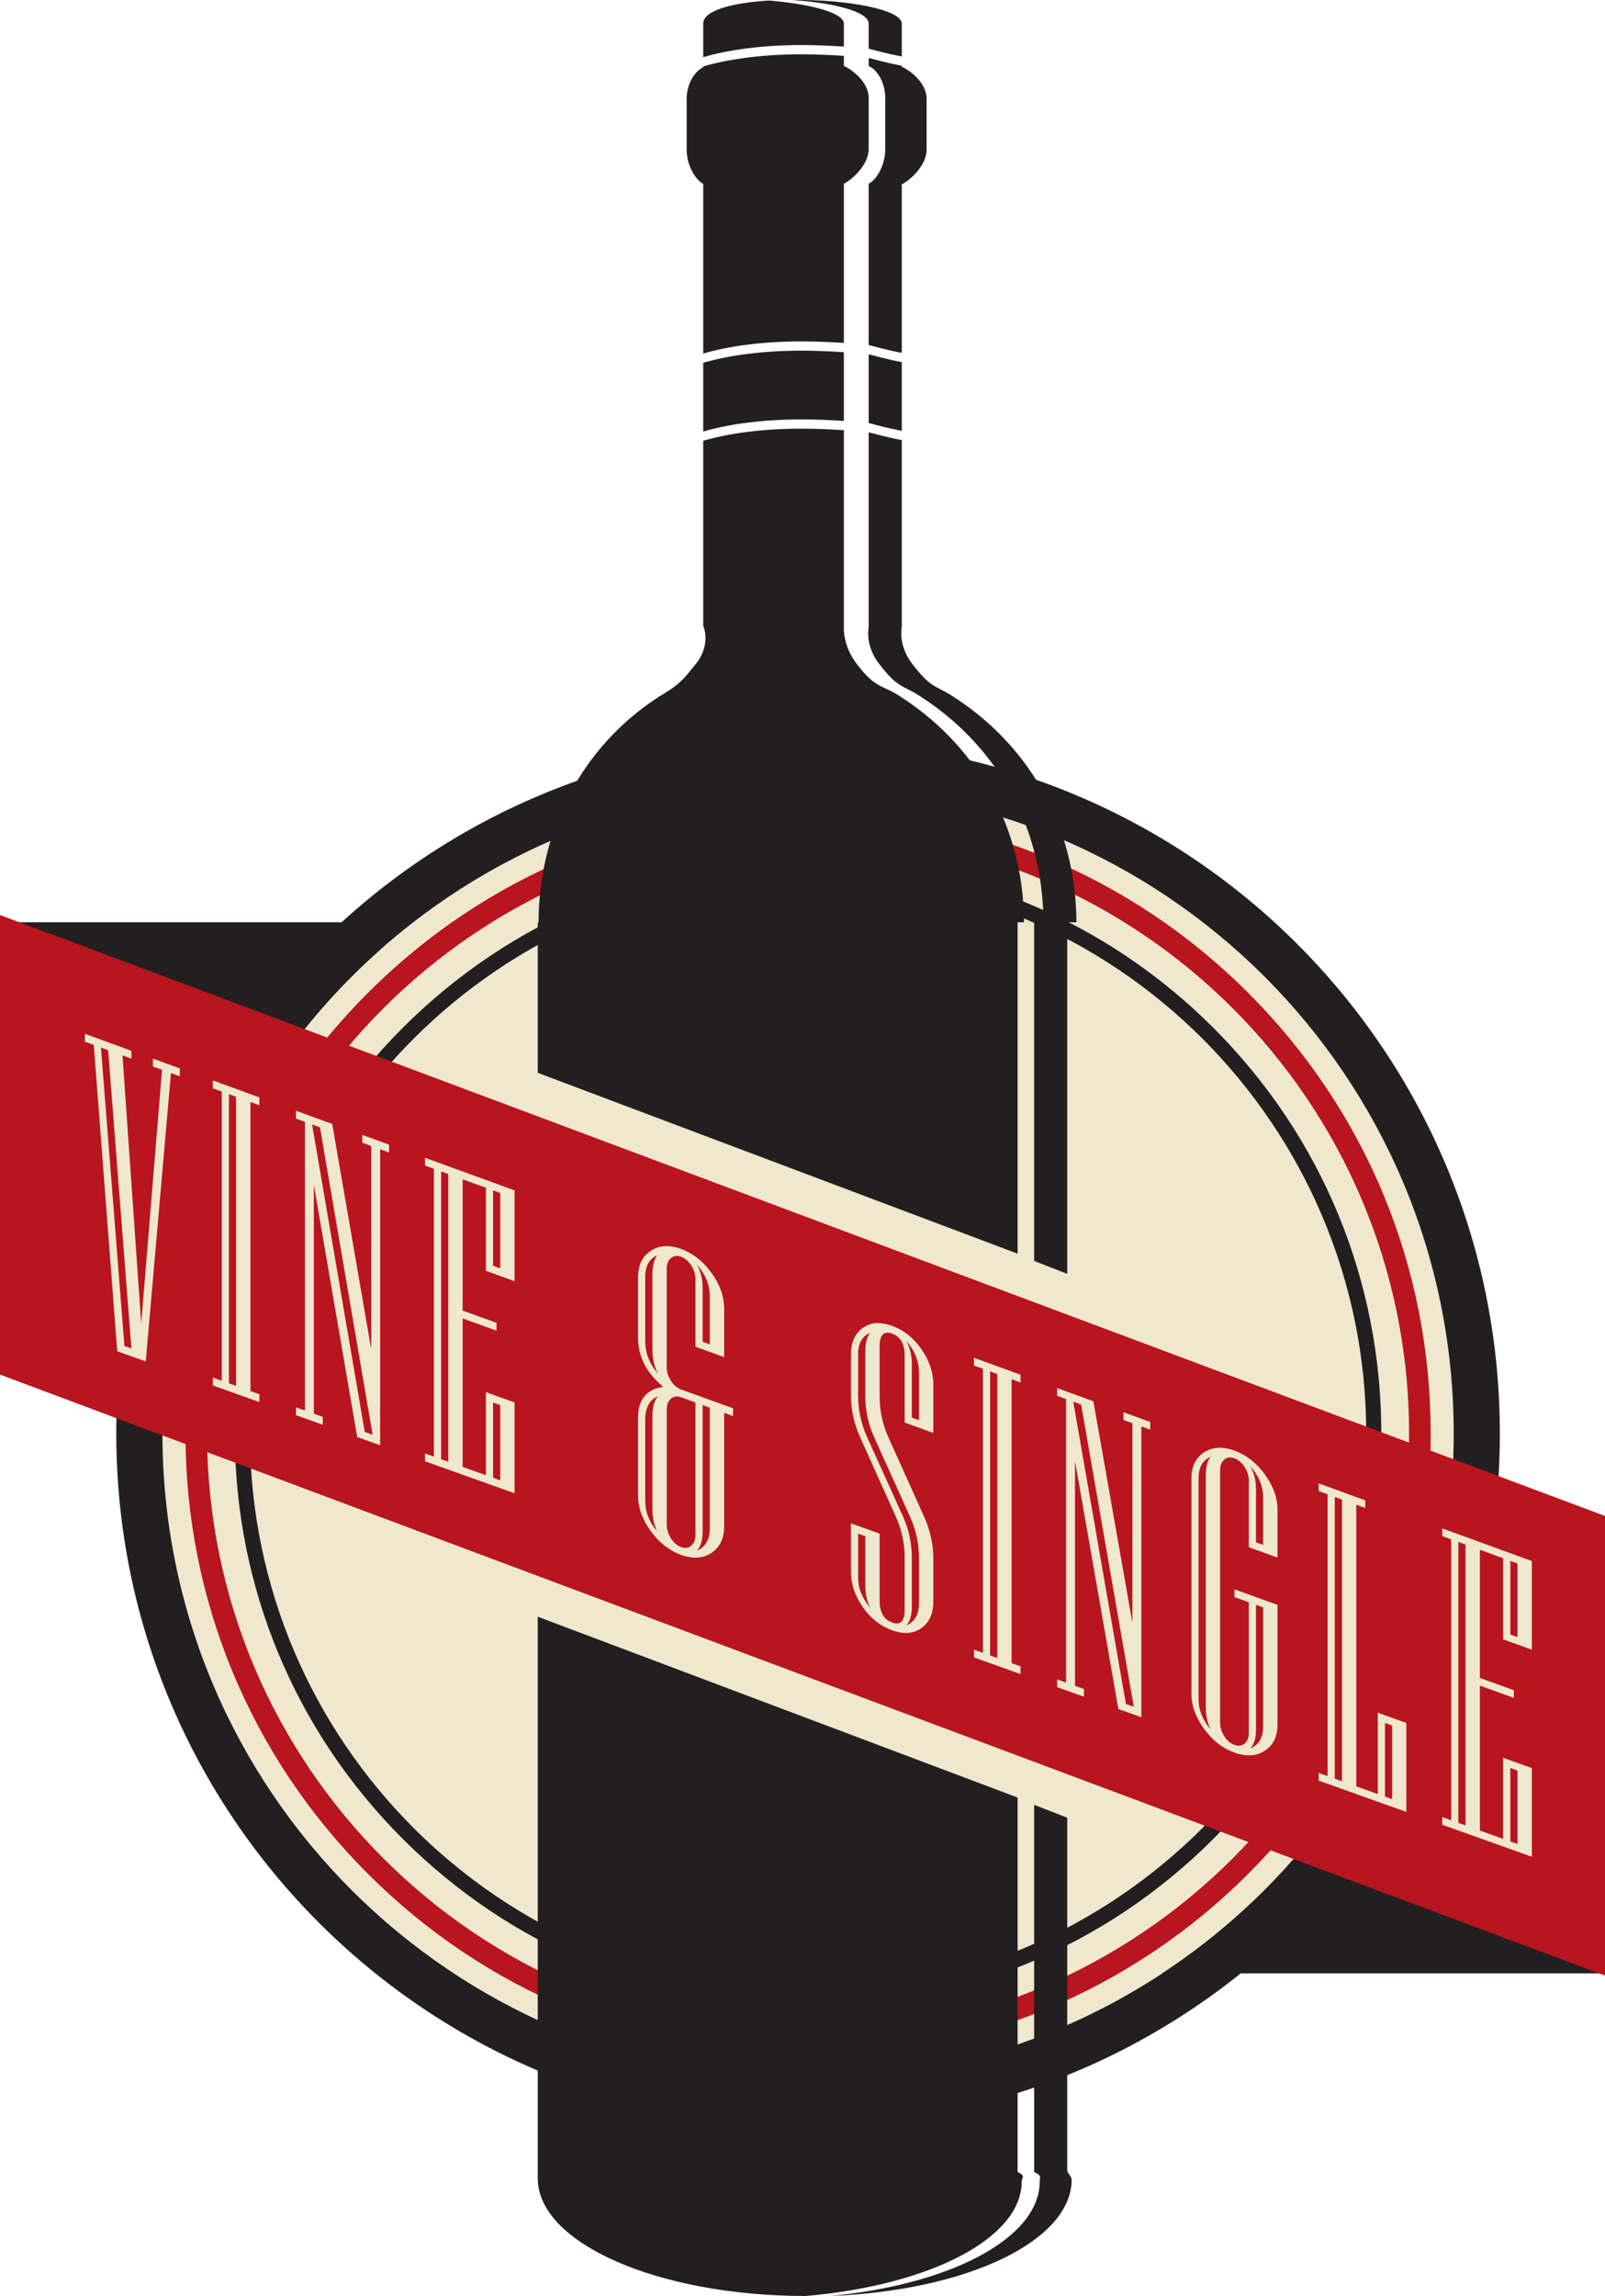
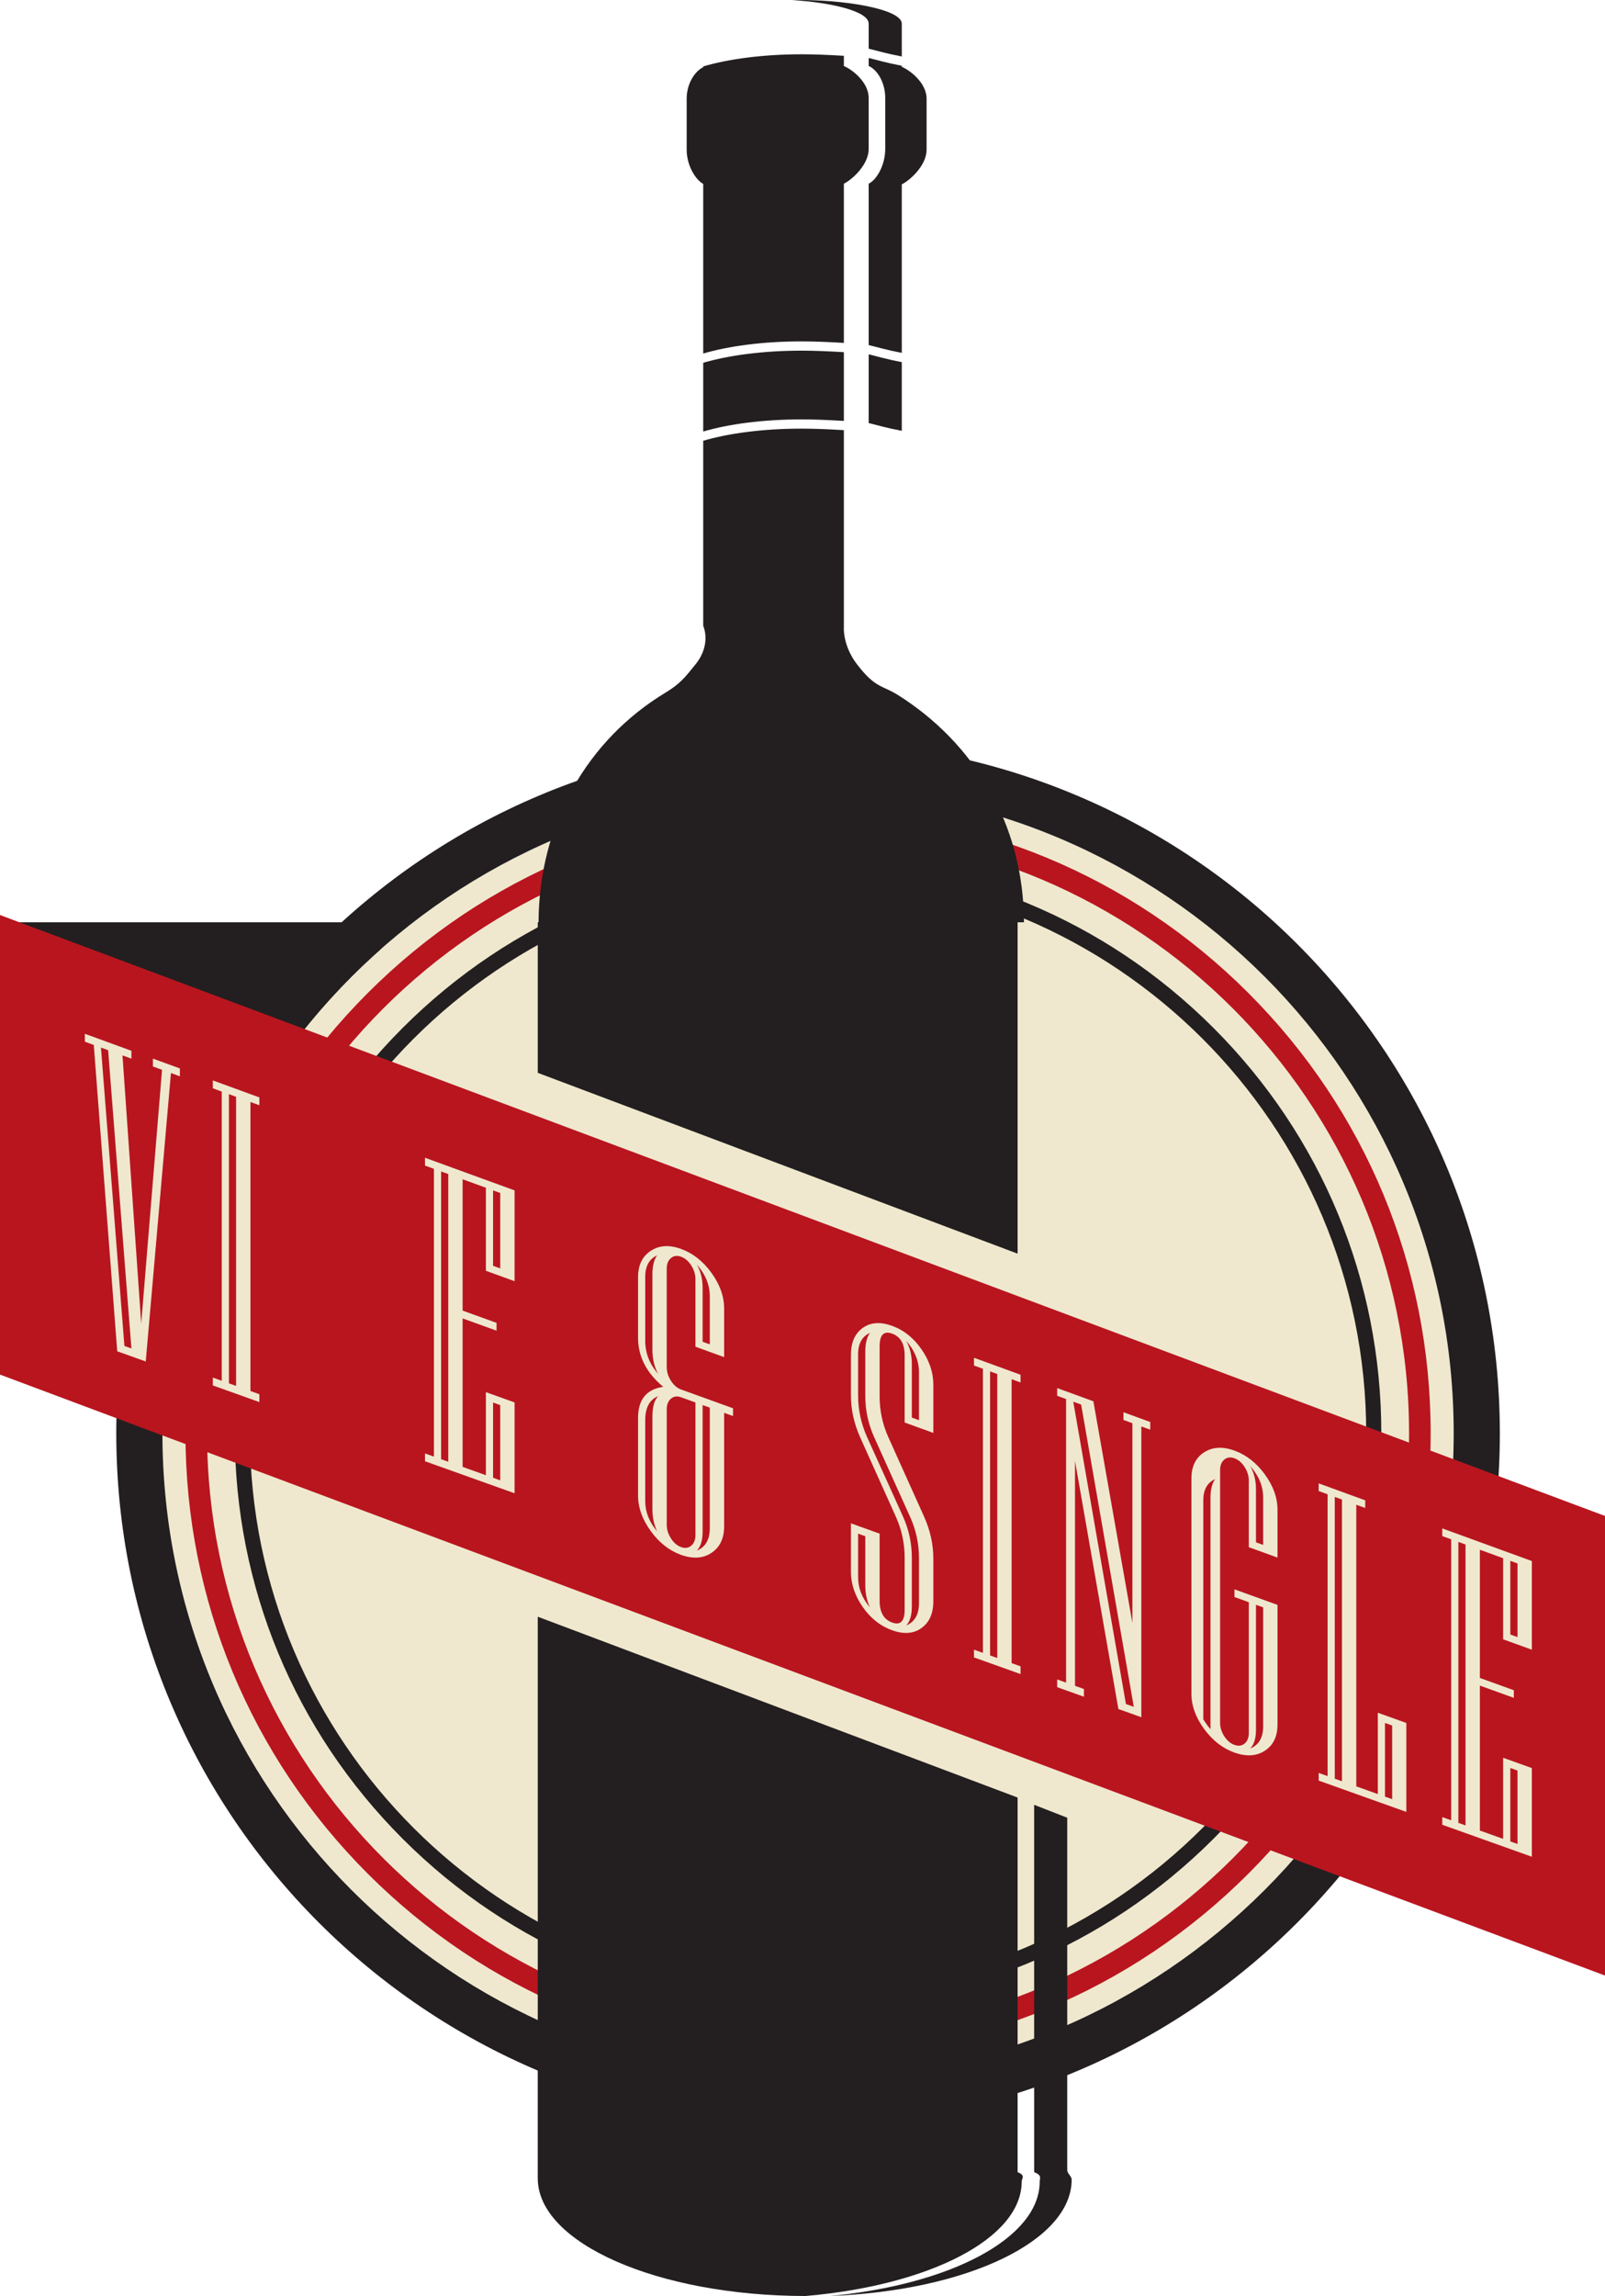
<svg xmlns="http://www.w3.org/2000/svg" version="1.0" id="Layer_1" x="0px" y="0px" width="194px" height="277.419px" viewBox="33.5 -69.189 194 277.419" enable-background="new 33.5 -69.189 194 277.419" xml:space="preserve">
  <g>
    <g>
-       <rect x="159.5" y="141.25" fill="#231F20" width="68" height="28" />
-     </g>
+       </g>
    <g>
      <rect x="33.5" y="42.25" fill="#231F20" width="46" height="21" />
    </g>
    <g>
      <circle fill="#EFE8CE" cx="131.172" cy="103.999" r="78.038" />
    </g>
    <g>
      <path fill="#231F20" d="M131.172,20.383c-46.181,0-83.617,37.437-83.617,83.616c0,46.181,37.437,83.617,83.617,83.617    s83.617-37.437,83.617-83.617C214.789,57.819,177.353,20.383,131.172,20.383z M131.172,182.037    c-43.1,0-78.037-34.939-78.037-78.038s34.938-78.038,78.037-78.038c43.099,0,78.038,34.939,78.038,78.038    S174.271,182.037,131.172,182.037z" />
    </g>
    <g>
      <path fill="#B9151F" d="M131.172,179.254c-20.101,0-39-7.828-53.213-22.041c-14.214-14.215-22.042-33.112-22.042-53.214    c0-20.101,7.828-38.999,22.042-53.214c14.213-14.213,33.112-22.04,53.213-22.04c20.102,0,38.999,7.827,53.213,22.04    c14.214,14.215,22.042,33.113,22.042,53.214c0,20.102-7.828,38.999-22.042,53.214    C170.171,171.426,151.273,179.254,131.172,179.254z M131.172,31.356c-40.056,0-72.644,32.587-72.644,72.643    s32.588,72.644,72.644,72.644c40.055,0,72.644-32.588,72.644-72.644S171.227,31.356,131.172,31.356z" />
    </g>
    <g>
      <path fill="#231F20" d="M131.172,173.291c-18.509,0-35.909-7.208-48.996-20.296c-13.087-13.087-20.295-30.487-20.295-48.996    s7.208-35.908,20.295-48.996c13.087-13.087,30.487-20.294,48.996-20.294c18.508,0,35.909,7.207,48.996,20.294    c13.087,13.088,20.295,30.487,20.295,48.996s-7.208,35.909-20.295,48.996C167.081,166.083,149.68,173.291,131.172,173.291z     M131.172,36.536c-37.199,0-67.463,30.264-67.463,67.463c0,37.198,30.264,67.464,67.463,67.464s67.464-30.266,67.464-67.464    C198.636,66.8,168.371,36.536,131.172,36.536z" />
    </g>
    <g>
      <polygon fill="#B9151F" points="227.5,169.513 33.5,96.9 33.5,41.371 227.5,113.982   " />
    </g>
    <g>
      <g>
        <path fill="#231F20" d="M138.5-66.329v3.026c1,0.236,2,0.558,4,0.939v-3.966c0-1.779-7.071-2.97-13.259-2.853     C134.078-68.869,138.5-67.829,138.5-66.329z" />
      </g>
      <g>
        <path fill="#231F20" d="M118.5-25.355v8.305c3-0.881,7.148-1.464,11.879-1.464c1.563,0,3.121,0.065,5.121,0.182v-8.305     c-2-0.116-3.559-0.183-5.121-0.183C125.648-26.82,121.5-26.237,118.5-25.355z" />
      </g>
      <g>
        <path fill="#231F20" d="M142.5-61.244c-2-0.381-3-0.702-4-0.939v0.841v0.132c1,0.412,2,1.951,2,3.855v6.168     c0,1.904-1,3.703-2,4.195v19.498c1,0.236,2,0.559,4,0.939v-20.359c1-0.49,3-2.286,3-4.189v-6.159c0-1.902-2-3.438-3-3.852     V-61.244z" />
      </g>
      <g>
        <path fill="#231F20" d="M142.5-25.436c-2-0.382-3-0.703-4-0.94v8.305c1,0.237,2,0.558,4,0.938V-25.436z" />
      </g>
      <g>
-         <path fill="#231F20" d="M143.788,11.064c-1.78-2.305-1.288-4.471-1.288-4.471v-22.606c-2-0.382-3-0.701-4-0.938V6.586     c0,0-0.502,2.158,1.282,4.467c2.243,2.903,2.771,2.521,4.69,3.73c9.117,5.734,15.097,15.467,15.151,27.467H158.5v40.917l4,1.56     V42.25h1.111c-0.055-12-6.071-21.725-15.175-27.449C146.519,13.594,146.028,13.963,143.788,11.064z" />
-       </g>
+         </g>
      <g>
        <path fill="#231F20" d="M118.5-46.967v20.493c3-0.882,7.148-1.466,11.879-1.466c1.563,0,3.121,0.065,5.121,0.183v-19.235     c1-0.492,3-2.291,3-4.195v-6.168c0-1.904-2-3.443-3-3.855v-0.132v-1.104c-2-0.118-3.559-0.183-5.121-0.183     c-4.73,0-8.879,0.584-11.879,1.464v0.097c-1,0.473-2,1.969-2,3.806v6.159C116.5-49.268,117.5-47.528,118.5-46.967z" />
      </g>
      <g>
        <path fill="#231F20" d="M156.994,194.41c0-0.387,0.506-0.76-0.494-1.141v-45.265l-58-21.849v67.581l0,0c0,0,0,0.27,0,0.282     c0,7.793,14.438,14.195,32.353,14.214C145.809,206.96,156.994,201.29,156.994,194.41z" />
      </g>
      <g>
        <path fill="#231F20" d="M98.5,60.44l58,21.849V42.25h0.772c-0.055-12-6.126-21.732-15.243-27.467     c-1.922-1.209-2.68-0.776-4.922-3.681c-1.783-2.305-1.607-4.517-1.607-4.517v-23.8c-2-0.118-3.559-0.183-5.121-0.183     c-4.73,0-8.879,0.584-11.879,1.464V6.434c0,0,1.033,2.206-0.918,4.633c-1.33,1.653-1.886,2.369-3.674,3.453     c-9.355,5.672-15.259,15.73-15.313,27.73H98.5V60.44z" />
      </g>
      <g>
        <path fill="#231F20" d="M162.5,193.028v-42.585l-4-1.561v44.387c1,0.381,0.671,0.754,0.671,1.141     c0,6.782-10.679,12.438-25.315,13.819c16.6-0.638,29.179-6.684,29.179-14.063C163.034,193.777,162.5,193.408,162.5,193.028z" />
      </g>
      <g>
-         <path fill="#231F20" d="M135.5-63.564v-2.765c0-1.417-4.529-2.423-9.033-2.794c-4.029,0.232-7.967,1.09-7.967,2.794v4.046     c3-0.88,7.148-1.464,11.879-1.464C131.941-63.747,133.5-63.682,135.5-63.564z" />
-       </g>
+         </g>
    </g>
    <g>
      <g>
        <path fill="#EFE8CE" d="M55.24,60.858l-1.077-0.393l-3.047,34.85l-3.446-1.231L44.836,57.07l-1.078-0.392v-0.955l5.625,2.05     v0.953l-1.078-0.394l2.263,32.409l2.517-30.668l-1.1-0.402v-0.951l3.256,1.186V60.858z M49.383,93.742l-2.813-36.04l-0.868-0.315     l2.835,36.055L49.383,93.742z" />
      </g>
      <g>
        <path fill="#EFE8CE" d="M64.85,100.221l-5.625-2.01v-0.95l1.078,0.386V62.702l-1.078-0.394v-0.951l5.625,2.051v0.949     l-1.078-0.393v34.921l1.078,0.386V100.221z M62.037,98.266V63.332l-0.867-0.314v34.938L62.037,98.266z" />
      </g>
      <g>
-         <path fill="#EFE8CE" d="M80.528,70.063l-1.079-0.392v35.764l-2.771-0.99l-5.244-30.486v27.664l1.078,0.387v0.947l-3.236-1.155     v-0.947l1.079,0.384V66.361l-1.079-0.393V65.02l4.379,1.594l4.715,27.222V69.279l-1.079-0.394v-0.946l3.237,1.178V70.063z      M78.541,104.163l-6.367-37.14l-0.951-0.347l6.366,37.147L78.541,104.163z" />
-       </g>
+         </g>
      <g>
        <path fill="#EFE8CE" d="M95.698,111.239l-10.828-3.867v-0.946l1.079,0.387V72.038l-1.079-0.393V70.7l10.828,3.943v10.973     L92.23,84.36V74.324l-2.813-1.023v15.867l4.102,1.482v0.944l-4.102-1.481v17.938l2.813,1.006V99.021l3.468,1.245V111.239z      M87.684,107.432V72.67l-0.866-0.316v34.768L87.684,107.432z M93.964,84.07v-9.113l-0.866-0.316v9.114L93.964,84.07z      M93.964,109.676v-9.088l-0.866-0.312v9.089L93.964,109.676z" />
      </g>
      <g>
        <path fill="#EFE8CE" d="M122.105,101.909l-1.077-0.39v13.715c0,1.454-0.508,2.521-1.523,3.201     c-1.015,0.679-2.241,0.761-3.68,0.247c-1.425-0.509-2.647-1.467-3.669-2.874c-1.022-1.41-1.533-2.843-1.533-4.302v-9.364     c0-2.223,1.015-3.478,3.046-3.762c-2.031-1.682-3.046-3.661-3.046-5.935v-7.303c0-1.46,0.511-2.525,1.533-3.195     c1.021-0.673,2.244-0.747,3.669-0.229c1.438,0.524,2.665,1.492,3.68,2.904c1.016,1.409,1.523,2.844,1.523,4.301v5.865     l-3.469-1.256v-8.158c0-0.576-0.169-1.129-0.508-1.658c-0.338-0.53-0.747-0.882-1.227-1.057     c-0.479-0.174-0.888-0.119-1.226,0.164c-0.34,0.283-0.509,0.715-0.509,1.29V95.99c0,0.576,0.169,1.129,0.509,1.658     c0.338,0.529,0.746,0.88,1.226,1.053l6.28,2.268V101.909z M113.055,96.811c-0.465-0.812-0.697-1.803-0.697-2.974V84.78     c0-1,0.19-1.763,0.57-2.286c-0.959,0.434-1.438,1.301-1.438,2.607v7.709C111.49,94.304,112.012,95.637,113.055,96.811z      M113.055,99.508c-1.043,0.42-1.564,1.385-1.564,2.895v9.797c0,1.289,0.479,2.504,1.438,3.643c-0.38-0.796-0.57-1.703-0.57-2.723     v-11.142C112.357,100.807,112.59,99.984,113.055,99.508z M117.56,116.278v-16.011l-1.734-0.625     c-0.479-0.173-0.888-0.118-1.226,0.168c-0.34,0.284-0.509,0.715-0.509,1.292v13.935c0,0.576,0.169,1.129,0.509,1.657     c0.338,0.527,0.746,0.877,1.226,1.048c0.479,0.172,0.889,0.113,1.227-0.171C117.391,117.285,117.56,116.854,117.56,116.278z      M119.294,93.247v-5.792c0-1.389-0.521-2.672-1.565-3.848c0.466,0.813,0.698,1.753,0.698,2.82v6.505L119.294,93.247z      M119.294,115.451v-14.559l-0.867-0.312v15.296c0,1.051-0.232,1.814-0.698,2.292C118.772,117.746,119.294,116.84,119.294,115.451     z" />
      </g>
      <g>
        <path fill="#EFE8CE" d="M146.314,124.29c0,1.466-0.476,2.543-1.428,3.231c-0.951,0.688-2.132,0.779-3.542,0.275     c-1.425-0.509-2.611-1.446-3.563-2.816c-0.951-1.369-1.427-2.789-1.427-4.258v-5.85l3.468,1.246v8.122     c0,1.385,0.508,2.257,1.522,2.62c1.001,0.357,1.502-0.153,1.502-1.538v-6.296c0-1.72-0.347-3.354-1.036-4.899l-4.336-9.637     c-0.748-1.671-1.12-3.358-1.12-5.063V94.49c0-1.469,0.476-2.546,1.427-3.229c0.952-0.683,2.139-0.765,3.563-0.246     c1.41,0.514,2.591,1.458,3.542,2.833c0.952,1.374,1.428,2.794,1.428,4.26v5.839l-3.468-1.257v-8.118     c0-1.382-0.501-2.256-1.502-2.619c-1.015-0.37-1.522,0.137-1.522,1.52v6.072c0,1.704,0.345,3.332,1.036,4.879l4.335,9.633     c0.748,1.667,1.121,3.359,1.121,5.078V124.29z M144.58,124.504v-5.435c0-1.736-0.359-3.399-1.078-4.991l-4.336-9.608     c-0.719-1.593-1.077-3.259-1.077-4.996v-5.341c0-0.996,0.189-1.754,0.57-2.272c-0.959,0.428-1.438,1.291-1.438,2.591v4.962     c0,1.737,0.359,3.413,1.079,5.023l4.335,9.583c0.72,1.592,1.079,3.254,1.079,4.99v5.917c0,1.045-0.227,1.807-0.677,2.286     C144.065,126.788,144.58,125.886,144.58,124.504z M138.659,125.04c-0.381-0.793-0.57-1.696-0.57-2.709v-5.898l-0.868-0.312v5.293     C137.221,122.696,137.7,123.905,138.659,125.04z M144.58,102.408v-5.764c0-1.383-0.515-2.656-1.543-3.824     c0.45,0.806,0.677,1.738,0.677,2.801v6.473L144.58,102.408z" />
      </g>
      <g>
        <path fill="#EFE8CE" d="M156.854,133.084l-5.625-2.01v-0.935l1.079,0.386V96.196l-1.079-0.393v-0.935l5.625,2.049v0.934     l-1.078-0.394v34.307l1.078,0.387V133.084z M154.041,131.145V96.827l-0.867-0.315v34.324L154.041,131.145z" />
      </g>
      <g>
        <path fill="#EFE8CE" d="M172.532,103.559l-1.078-0.393v35.133l-2.771-0.99l-5.246-29.982v27.178l1.079,0.385v0.934l-3.234-1.156     v-0.934l1.078,0.386V99.856l-1.078-0.394v-0.932l4.377,1.594l4.716,26.77v-24.121l-1.079-0.392v-0.932l3.236,1.179V103.559z      M170.544,137.043l-6.365-36.525l-0.952-0.346l6.366,36.531L170.544,137.043z" />
      </g>
      <g>
-         <path fill="#EFE8CE" d="M187.914,139.19c0,1.437-0.507,2.487-1.522,3.152c-1.015,0.666-2.242,0.741-3.68,0.228     c-1.425-0.507-2.647-1.46-3.67-2.854c-1.021-1.395-1.532-2.813-1.532-4.254V109.44c0-1.44,0.511-2.489,1.532-3.147     c1.022-0.657,2.245-0.727,3.67-0.207c1.438,0.522,2.665,1.484,3.68,2.882c1.016,1.397,1.522,2.815,1.522,4.253v5.789     l-3.469-1.256v-8.051c0-0.569-0.169-1.115-0.507-1.641c-0.338-0.524-0.748-0.874-1.227-1.049     c-0.479-0.175-0.888-0.123-1.228,0.156c-0.338,0.278-0.507,0.701-0.507,1.271v30.524c0,0.569,0.169,1.114,0.507,1.638     c0.34,0.521,0.748,0.869,1.228,1.04c0.479,0.171,0.889,0.117,1.227-0.163c0.338-0.282,0.507-0.705,0.507-1.274v-15.803     l-1.733-0.625v-0.929l5.202,1.877V139.19z M179.814,139.754c-0.38-0.789-0.57-1.687-0.57-2.69v-27.973     c0-0.988,0.19-1.738,0.57-2.253c-0.959,0.422-1.438,1.276-1.438,2.564v26.748C178.376,137.424,178.855,138.624,179.814,139.754z      M186.18,117.479v-5.718c0-1.37-0.521-2.639-1.564-3.805c0.465,0.805,0.697,1.733,0.697,2.787v6.422L186.18,117.479z      M186.18,139.396v-14.369l-0.867-0.313v15.1c0,1.036-0.232,1.79-0.697,2.259C185.658,141.659,186.18,140.768,186.18,139.396z" />
+         <path fill="#EFE8CE" d="M187.914,139.19c0,1.437-0.507,2.487-1.522,3.152c-1.015,0.666-2.242,0.741-3.68,0.228     c-1.425-0.507-2.647-1.46-3.67-2.854c-1.021-1.395-1.532-2.813-1.532-4.254V109.44c0-1.44,0.511-2.489,1.532-3.147     c1.022-0.657,2.245-0.727,3.67-0.207c1.438,0.522,2.665,1.484,3.68,2.882c1.016,1.397,1.522,2.815,1.522,4.253v5.789     l-3.469-1.256v-8.051c0-0.569-0.169-1.115-0.507-1.641c-0.338-0.524-0.748-0.874-1.227-1.049     c-0.479-0.175-0.888-0.123-1.228,0.156c-0.338,0.278-0.507,0.701-0.507,1.271v30.524c0,0.569,0.169,1.114,0.507,1.638     c0.34,0.521,0.748,0.869,1.228,1.04c0.479,0.171,0.889,0.117,1.227-0.163c0.338-0.282,0.507-0.705,0.507-1.274v-15.803     l-1.733-0.625v-0.929l5.202,1.877V139.19z M179.814,139.754v-27.973     c0-0.988,0.19-1.738,0.57-2.253c-0.959,0.422-1.438,1.276-1.438,2.564v26.748C178.376,137.424,178.855,138.624,179.814,139.754z      M186.18,117.479v-5.718c0-1.37-0.521-2.639-1.564-3.805c0.465,0.805,0.697,1.733,0.697,2.787v6.422L186.18,117.479z      M186.18,139.396v-14.369l-0.867-0.313v15.1c0,1.036-0.232,1.79-0.697,2.259C185.658,141.659,186.18,140.768,186.18,139.396z" />
      </g>
      <g>
        <path fill="#EFE8CE" d="M203.486,149.74l-10.595-3.784v-0.926l1.079,0.384v-34.05l-1.079-0.394v-0.927l5.625,2.049v0.926     l-1.078-0.393v34.029l2.602,0.93v-9.828l3.446,1.237V149.74z M195.704,146.035v-34.04l-0.866-0.315v34.046L195.704,146.035z      M201.774,148.204v-8.9l-0.867-0.312v8.901L201.774,148.204z" />
      </g>
      <g>
        <path fill="#EFE8CE" d="M218.658,155.159l-10.828-3.867v-0.924l1.077,0.385v-33.95l-1.077-0.394v-0.925l10.828,3.945v10.713     l-3.47-1.256v-9.799l-2.813-1.023v15.492l4.104,1.481v0.922l-4.104-1.479v17.512l2.813,1.006v-9.799l3.47,1.246V155.159z      M210.642,151.373v-33.94l-0.866-0.315v33.946L210.642,151.373z M216.924,128.617v-8.898l-0.868-0.314v8.899L216.924,128.617z      M216.924,153.618v-8.874l-0.868-0.311v8.875L216.924,153.618z" />
      </g>
    </g>
  </g>
</svg>